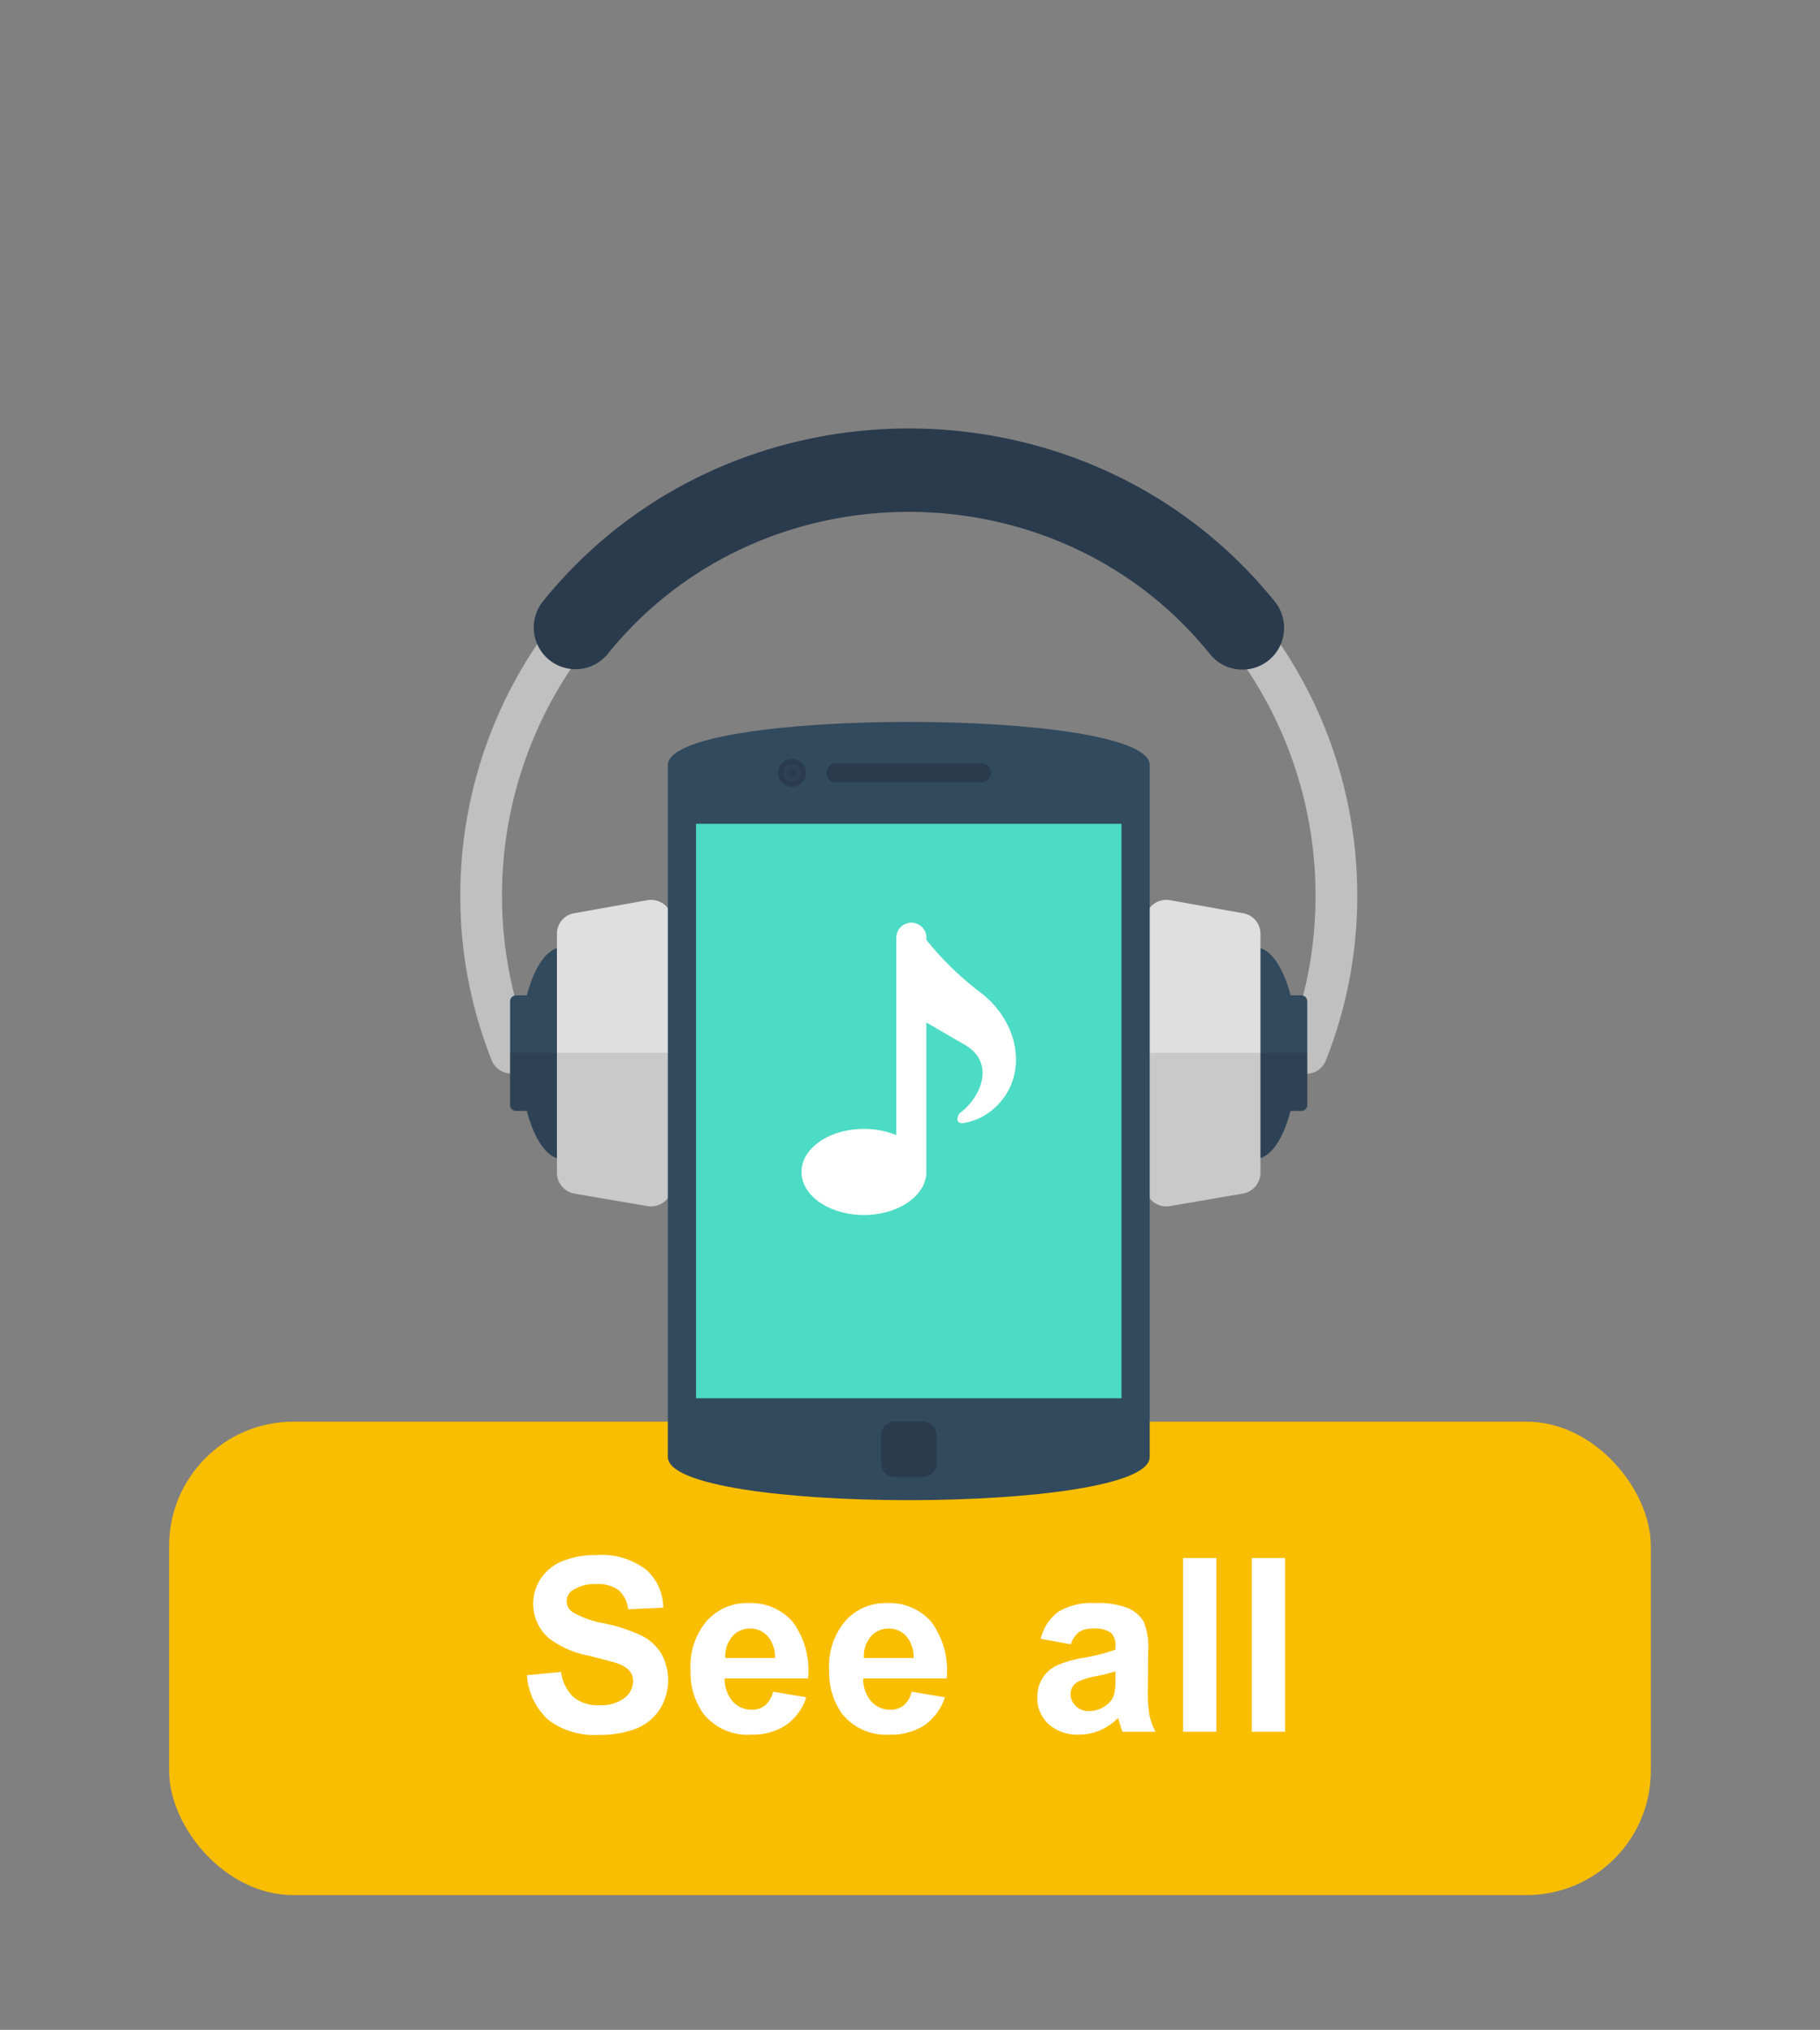
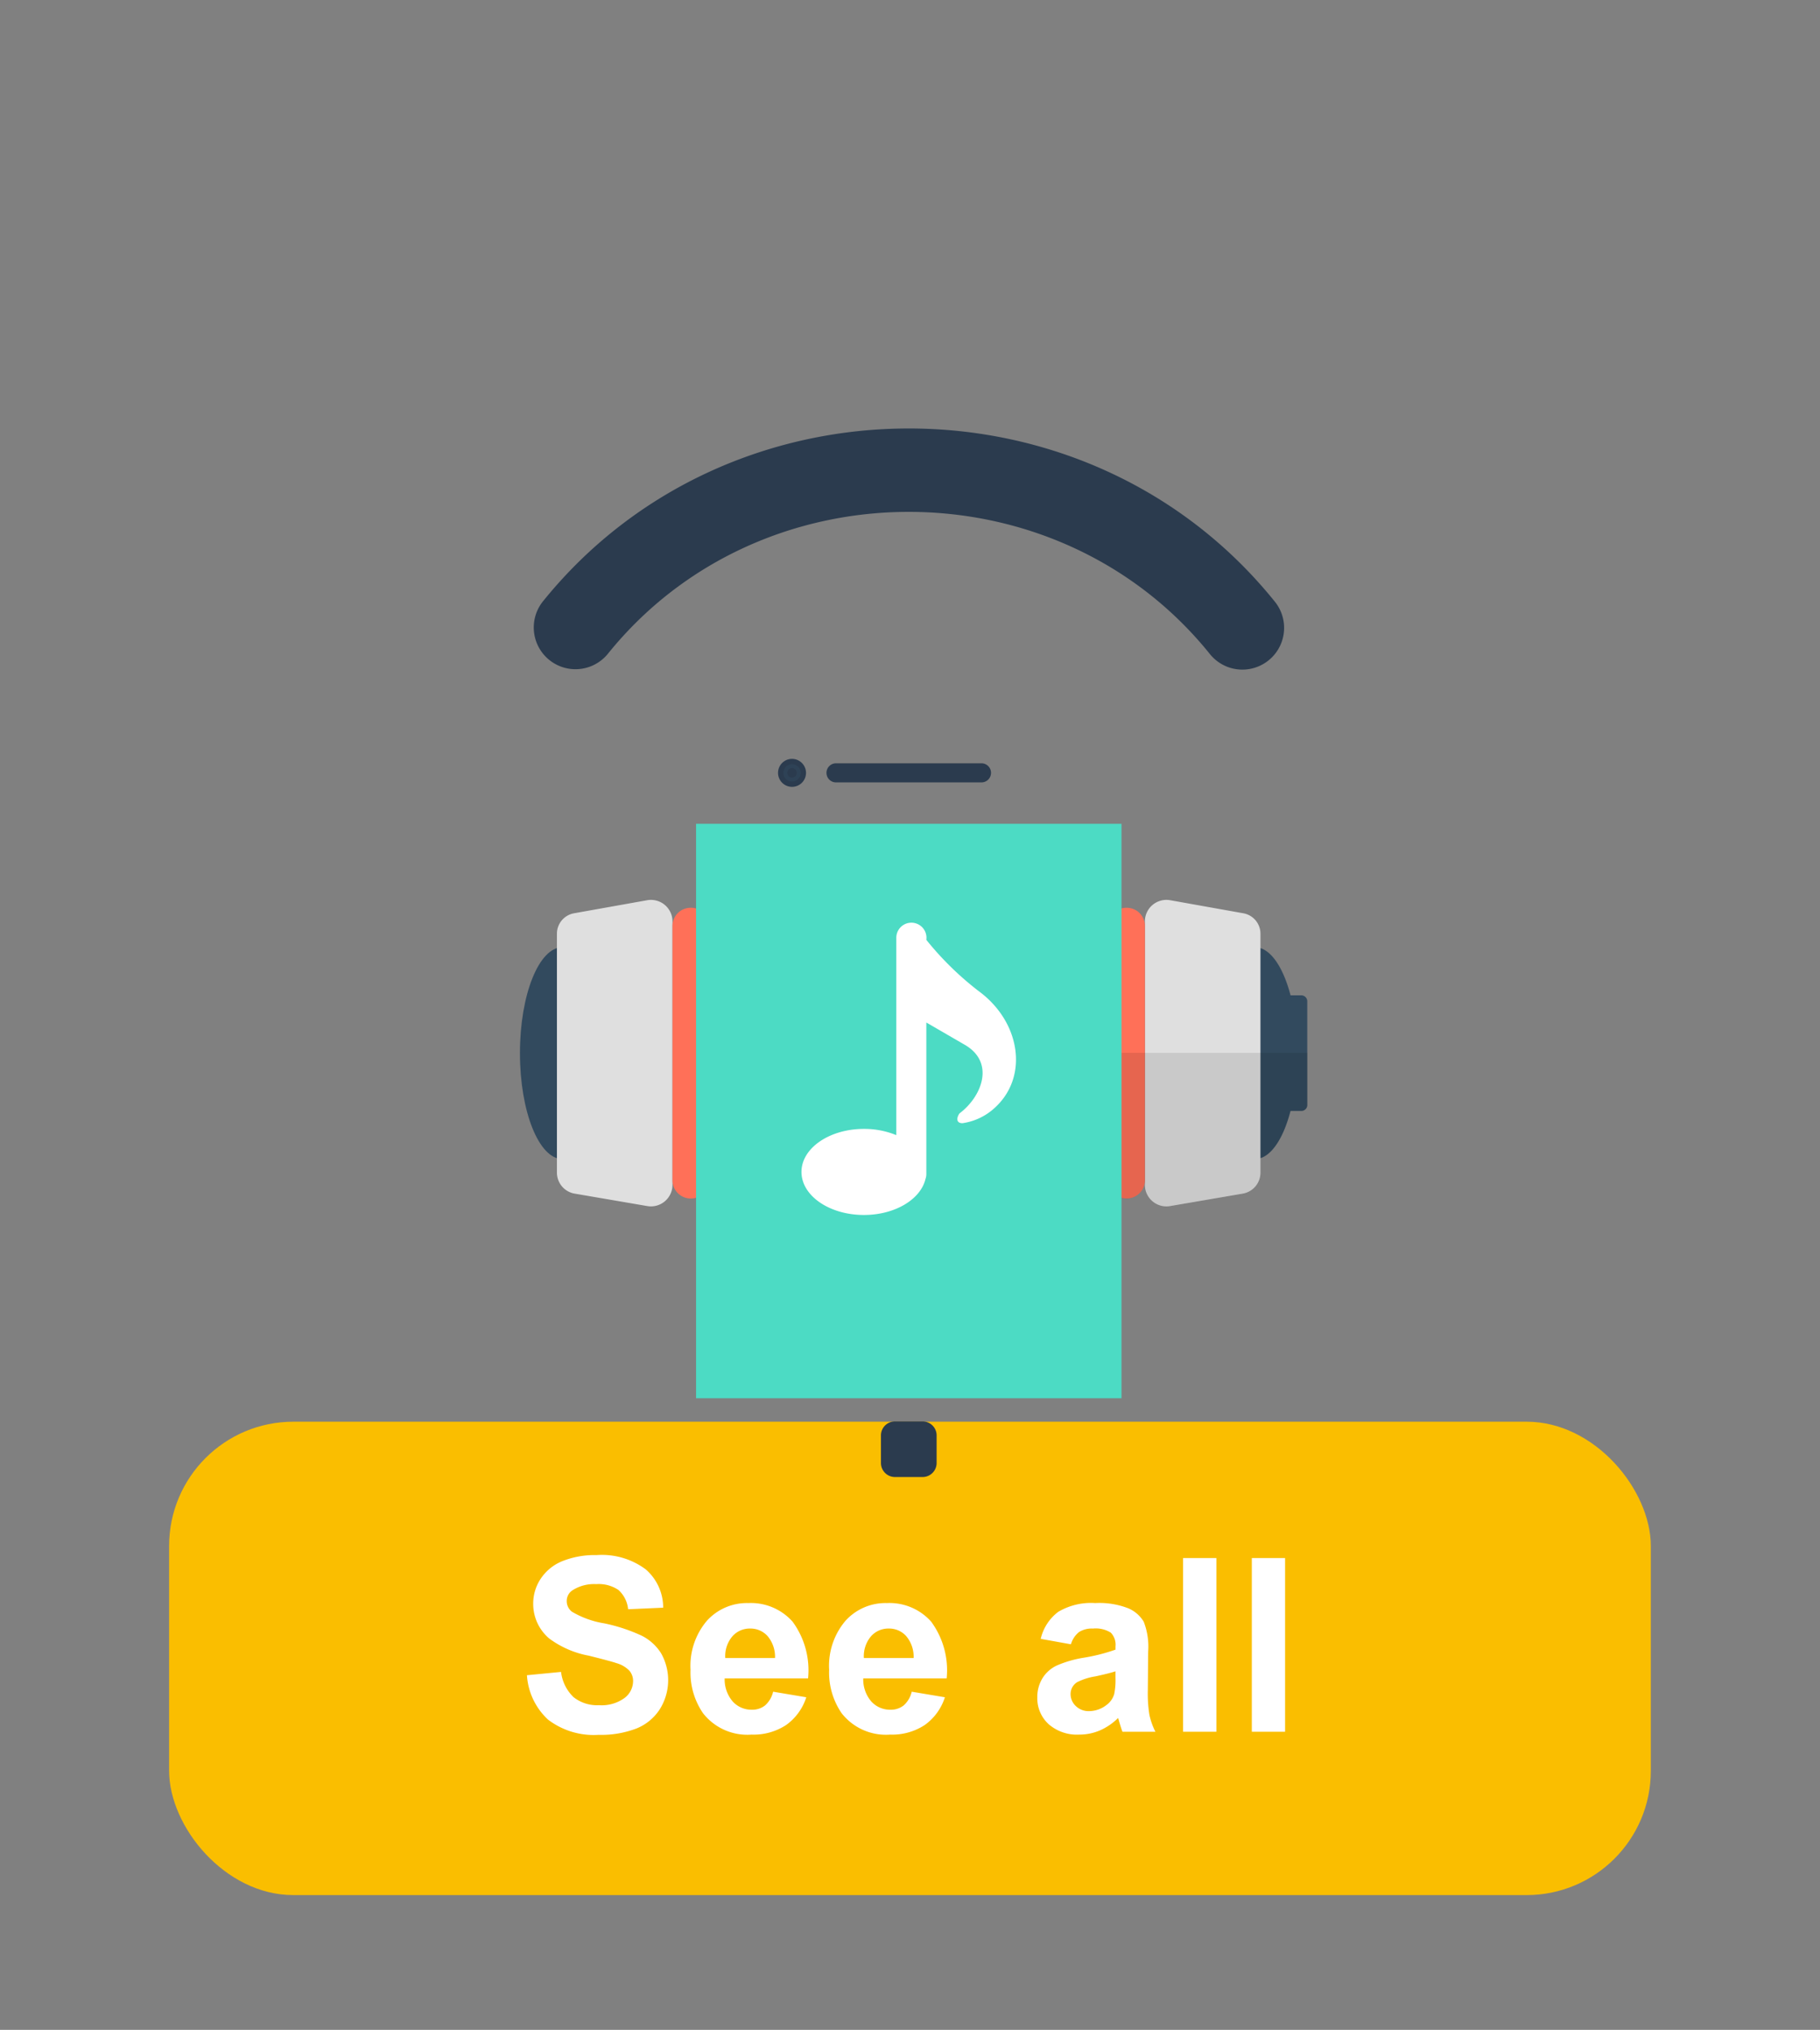
<svg xmlns="http://www.w3.org/2000/svg" viewBox="0 0 139 155">
  <rect x="0" y="0" width="139" height="155" fill="#808080" stroke="none" />
  <g id="Laag_1" data-name="Laag 1">
    <rect x="12.916" y="108.562" width="113.164" height="36.149" rx="9.488" style="fill: #fabe00" />
    <g>
      <path d="M40.244,127.922l2.606-.253a3.183,3.183,0,0,0,.954,1.927,2.893,2.893,0,0,0,1.941.615,2.976,2.976,0,0,0,1.949-.548,1.625,1.625,0,0,0,.657-1.28,1.206,1.206,0,0,0-.277-.801,2.18,2.18,0,0,0-.963-.574c-.314-.11-1.029-.301-2.144-.579a7.279,7.279,0,0,1-3.022-1.312,3.452,3.452,0,0,1-1.222-2.669,3.403,3.403,0,0,1,.574-1.895,3.595,3.595,0,0,1,1.656-1.344,6.636,6.636,0,0,1,2.611-.461,5.593,5.593,0,0,1,3.759,1.095,3.862,3.862,0,0,1,1.326,2.922l-2.678.118a2.28,2.28,0,0,0-.737-1.471,2.703,2.703,0,0,0-1.697-.447,3.064,3.064,0,0,0-1.828.48.968.968,0,0,0-.425.823,1.016,1.016,0,0,0,.398.805,7.045,7.045,0,0,0,2.461.887,12.909,12.909,0,0,1,2.89.955,3.712,3.712,0,0,1,1.466,1.347,4.175,4.175,0,0,1-.103,4.249,3.806,3.806,0,0,1-1.792,1.48,7.53,7.53,0,0,1-2.886.483,5.745,5.745,0,0,1-3.863-1.163A5.052,5.052,0,0,1,40.244,127.922Z" style="fill: #fff" />
      <path d="M59.191,126.61a2.446,2.446,0,0,0-.57-1.678,1.747,1.747,0,0,0-1.321-.575,1.765,1.765,0,0,0-1.375.606,2.344,2.344,0,0,0-.534,1.647Zm-.145,2.57,2.533.425a4.146,4.146,0,0,1-1.543,2.121,4.524,4.524,0,0,1-2.637.729,4.286,4.286,0,0,1-3.71-1.638,5.476,5.476,0,0,1-.95-3.311,5.308,5.308,0,0,1,1.249-3.742,4.114,4.114,0,0,1,3.158-1.352,4.262,4.262,0,0,1,3.384,1.417,6.266,6.266,0,0,1,1.185,4.338h-6.37a2.578,2.578,0,0,0,.615,1.76,1.924,1.924,0,0,0,1.466.628,1.556,1.556,0,0,0,1.004-.326A2.01,2.01,0,0,0,59.047,129.179Z" style="fill: #fff" />
      <path d="M69.777,126.61a2.446,2.446,0,0,0-.57-1.678,1.747,1.747,0,0,0-1.321-.575,1.765,1.765,0,0,0-1.375.606,2.344,2.344,0,0,0-.534,1.647Zm-.145,2.57,2.533.425a4.146,4.146,0,0,1-1.543,2.121,4.524,4.524,0,0,1-2.637.729,4.286,4.286,0,0,1-3.71-1.638,5.477,5.477,0,0,1-.95-3.311,5.308,5.308,0,0,1,1.248-3.742,4.114,4.114,0,0,1,3.158-1.352,4.262,4.262,0,0,1,3.384,1.417,6.266,6.266,0,0,1,1.185,4.338h-6.37a2.578,2.578,0,0,0,.615,1.76,1.924,1.924,0,0,0,1.466.628,1.556,1.556,0,0,0,1.004-.326A2.01,2.01,0,0,0,69.632,129.179Z" style="fill: #fff" />
      <path d="M85.193,127.623q-.489.163-1.547.389a4.674,4.674,0,0,0-1.384.443,1.059,1.059,0,0,0-.498.896,1.25,1.25,0,0,0,.398.923,1.388,1.388,0,0,0,1.013.389,2.181,2.181,0,0,0,1.312-.452,1.587,1.587,0,0,0,.606-.841,5.104,5.104,0,0,0,.1-1.24Zm-3.402-2.063-2.307-.416a3.593,3.593,0,0,1,1.339-2.063,4.904,4.904,0,0,1,2.823-.669,6.076,6.076,0,0,1,2.533.403,2.519,2.519,0,0,1,1.171,1.021,5.226,5.226,0,0,1,.34,2.276l-.027,2.968a10.319,10.319,0,0,0,.121,1.868,5.435,5.435,0,0,0,.458,1.29H85.727c-.066-.169-.147-.419-.244-.751-.043-.151-.072-.251-.09-.299a4.562,4.562,0,0,1-1.393.95,3.999,3.999,0,0,1-1.583.317,3.281,3.281,0,0,1-2.34-.805,2.679,2.679,0,0,1-.854-2.036,2.734,2.734,0,0,1,.389-1.453,2.56,2.56,0,0,1,1.091-.977,8.597,8.597,0,0,1,2.022-.592,13.949,13.949,0,0,0,2.47-.624v-.253a1.315,1.315,0,0,0-.362-1.046,2.173,2.173,0,0,0-1.366-.311,1.816,1.816,0,0,0-1.059.268A1.849,1.849,0,0,0,81.791,125.56Z" style="fill: #fff" />
      <rect x="90.357" y="118.974" width="2.542" height="13.264" style="fill: #fff" />
      <rect x="95.606" y="118.974" width="2.542" height="13.264" style="fill: #fff" />
    </g>
    <g>
      <g>
-         <path d="M99.775,81.993a1.575,1.575,0,0,1-.59-.114,1.592,1.592,0,0,1-.89-2.069,30.783,30.783,0,0,0,2.178-11.443,31.066,31.066,0,0,0-62.132,0A30.781,30.781,0,0,0,40.519,79.81,1.593,1.593,0,0,1,37.56,80.99,33.935,33.935,0,0,1,35.155,68.367a34.252,34.252,0,0,1,68.504,0,33.935,33.935,0,0,1-2.405,12.623A1.592,1.592,0,0,1,99.775,81.993Z" style="fill: silver" />
        <path d="M94.888,51.132a3.18,3.18,0,0,1-2.484-1.188c-11.64-14.465-34.337-14.486-45.994,0a3.187,3.187,0,0,1-4.966-3.995c14.189-17.627,41.717-17.654,55.925,0a3.186,3.186,0,0,1-2.481,5.183Z" style="fill: #2b3b4e" />
        <g>
          <g>
            <g>
              <path d="M99.84,76.445v7.946a.453.453,0,0,1-.479.44H97.365a.444.444,0,0,1-.44-.44V76.445a.444.444,0,0,1,.44-.439h1.996A.453.453,0,0,1,99.84,76.445Z" style="fill: #324a5e" />
              <ellipse cx="95.847" cy="80.419" rx="3.243" ry="8.087" style="fill: #324a5e" />
              <path d="M96.265,71.294V89.543a1.627,1.627,0,0,1-1.317,1.597l-5.591.958a1.644,1.644,0,0,1-1.917-1.597V70.336a1.643,1.643,0,0,1,1.917-1.597l5.591.998A1.584,1.584,0,0,1,96.265,71.294Z" style="fill: #dfdfdf" />
              <path d="M87.441,70.716V90.082a1.398,1.398,0,0,1-1.398,1.438,1.431,1.431,0,0,1-1.437-1.438V70.716a1.423,1.423,0,0,1,1.437-1.398A1.389,1.389,0,0,1,87.441,70.716Z" style="fill: #ff7058" />
            </g>
            <g style="opacity: 0.1">
              <path d="M99.859,80.399v3.993a.454.454,0,0,1-.48.44h-.838c-.48,1.957-1.318,3.314-2.276,3.593v1.118a1.627,1.627,0,0,1-1.317,1.597l-5.591.958a1.644,1.644,0,0,1-1.917-1.597v-.439a1.432,1.432,0,0,1-1.397,1.477,1.466,1.466,0,0,1-1.438-1.477V80.399Z" />
            </g>
          </g>
          <g>
            <g>
-               <path d="M38.959,76.445v7.946a.453.453,0,0,0,.479.44h1.996a.444.444,0,0,0,.44-.44V76.445a.444.444,0,0,0-.44-.439H39.438A.453.453,0,0,0,38.959,76.445Z" style="fill: #324a5e" />
              <ellipse cx="42.953" cy="80.419" rx="3.243" ry="8.087" style="fill: #324a5e" />
              <path d="M42.535,71.294V89.543a1.627,1.627,0,0,0,1.317,1.597l5.591.958A1.644,1.644,0,0,0,51.359,90.501V70.336a1.643,1.643,0,0,0-1.917-1.597l-5.591.998A1.584,1.584,0,0,0,42.535,71.294Z" style="fill: #dfdfdf" />
              <path d="M51.359,70.716V90.082a1.398,1.398,0,0,0,1.398,1.438,1.431,1.431,0,0,0,1.437-1.438V70.716a1.423,1.423,0,0,0-1.437-1.398A1.389,1.389,0,0,0,51.359,70.716Z" style="fill: #ff7058" />
            </g>
            <g style="opacity: 0.1">
-               <path d="M38.94,80.399v3.993a.454.454,0,0,0,.48.44h.838c.48,1.957,1.318,3.314,2.276,3.593v1.118a1.627,1.627,0,0,0,1.317,1.597l5.591.958A1.644,1.644,0,0,0,51.359,90.501v-.439a1.432,1.432,0,0,0,1.397,1.477,1.466,1.466,0,0,0,1.438-1.477V80.399Z" />
-             </g>
+               </g>
          </g>
        </g>
      </g>
      <g>
-         <path d="M87.808,58.423V111.257c0,4.396-36.803,4.396-36.803,0V58.423C51.006,54.027,87.808,54.027,87.808,58.423Z" style="fill: #324a5e" />
        <rect x="53.16" y="62.906" width="32.493" height="43.867" style="fill: #4cdbc4" />
        <path d="M75.689,59.012a.732.732,0,0,1-.734.733H63.85a.729.729,0,0,1,0-1.458H74.955A.73.73,0,0,1,75.689,59.012Z" style="fill: #2b3b4e" />
        <g>
          <path d="M61.558,59.01a1.068,1.068,0,1,1-1.061-1.062A1.072,1.072,0,0,1,61.558,59.01Z" style="fill: #2b3b4e" />
          <g style="opacity: 0.5">
            <path d="M61.147,59.012a.657.657,0,1,1-.653-.653A.66.66,0,0,1,61.147,59.012Z" style="fill: #324a5e" />
          </g>
          <path d="M60.853,59.014a.363.363,0,1,1-.361-.361A.364.364,0,0,1,60.853,59.014Z" style="fill: #2b3b4e" />
        </g>
        <path d="M71.533,109.605v2.119a1.071,1.071,0,0,1-1.07,1.063H68.351a1.071,1.071,0,0,1-1.07-1.063v-2.119a1.067,1.067,0,0,1,1.07-1.063h2.111A1.067,1.067,0,0,1,71.533,109.605Z" style="fill: #2b3b4e" />
      </g>
      <path d="M76.003,84.566a4.587,4.587,0,0,1-2.496,1.203c-.433,0-.488-.326-.253-.714l.028-.036c1.702-1.274,2.738-3.884.402-5.237L70.748,78.08V89.649a1.121,1.121,0,0,1-.067.384c-.374,1.559-2.337,2.744-4.702,2.744-2.634,0-4.768-1.469-4.768-3.287,0-1.815,2.135-3.286,4.768-3.286a6.444,6.444,0,0,1,2.475.476V71.602a1.152,1.152,0,1,1,2.293.166,23.479,23.479,0,0,0,3.99,3.908C77.937,78.017,78.579,82.193,76.003,84.566Z" style="fill: #fff" />
    </g>
  </g>
</svg>